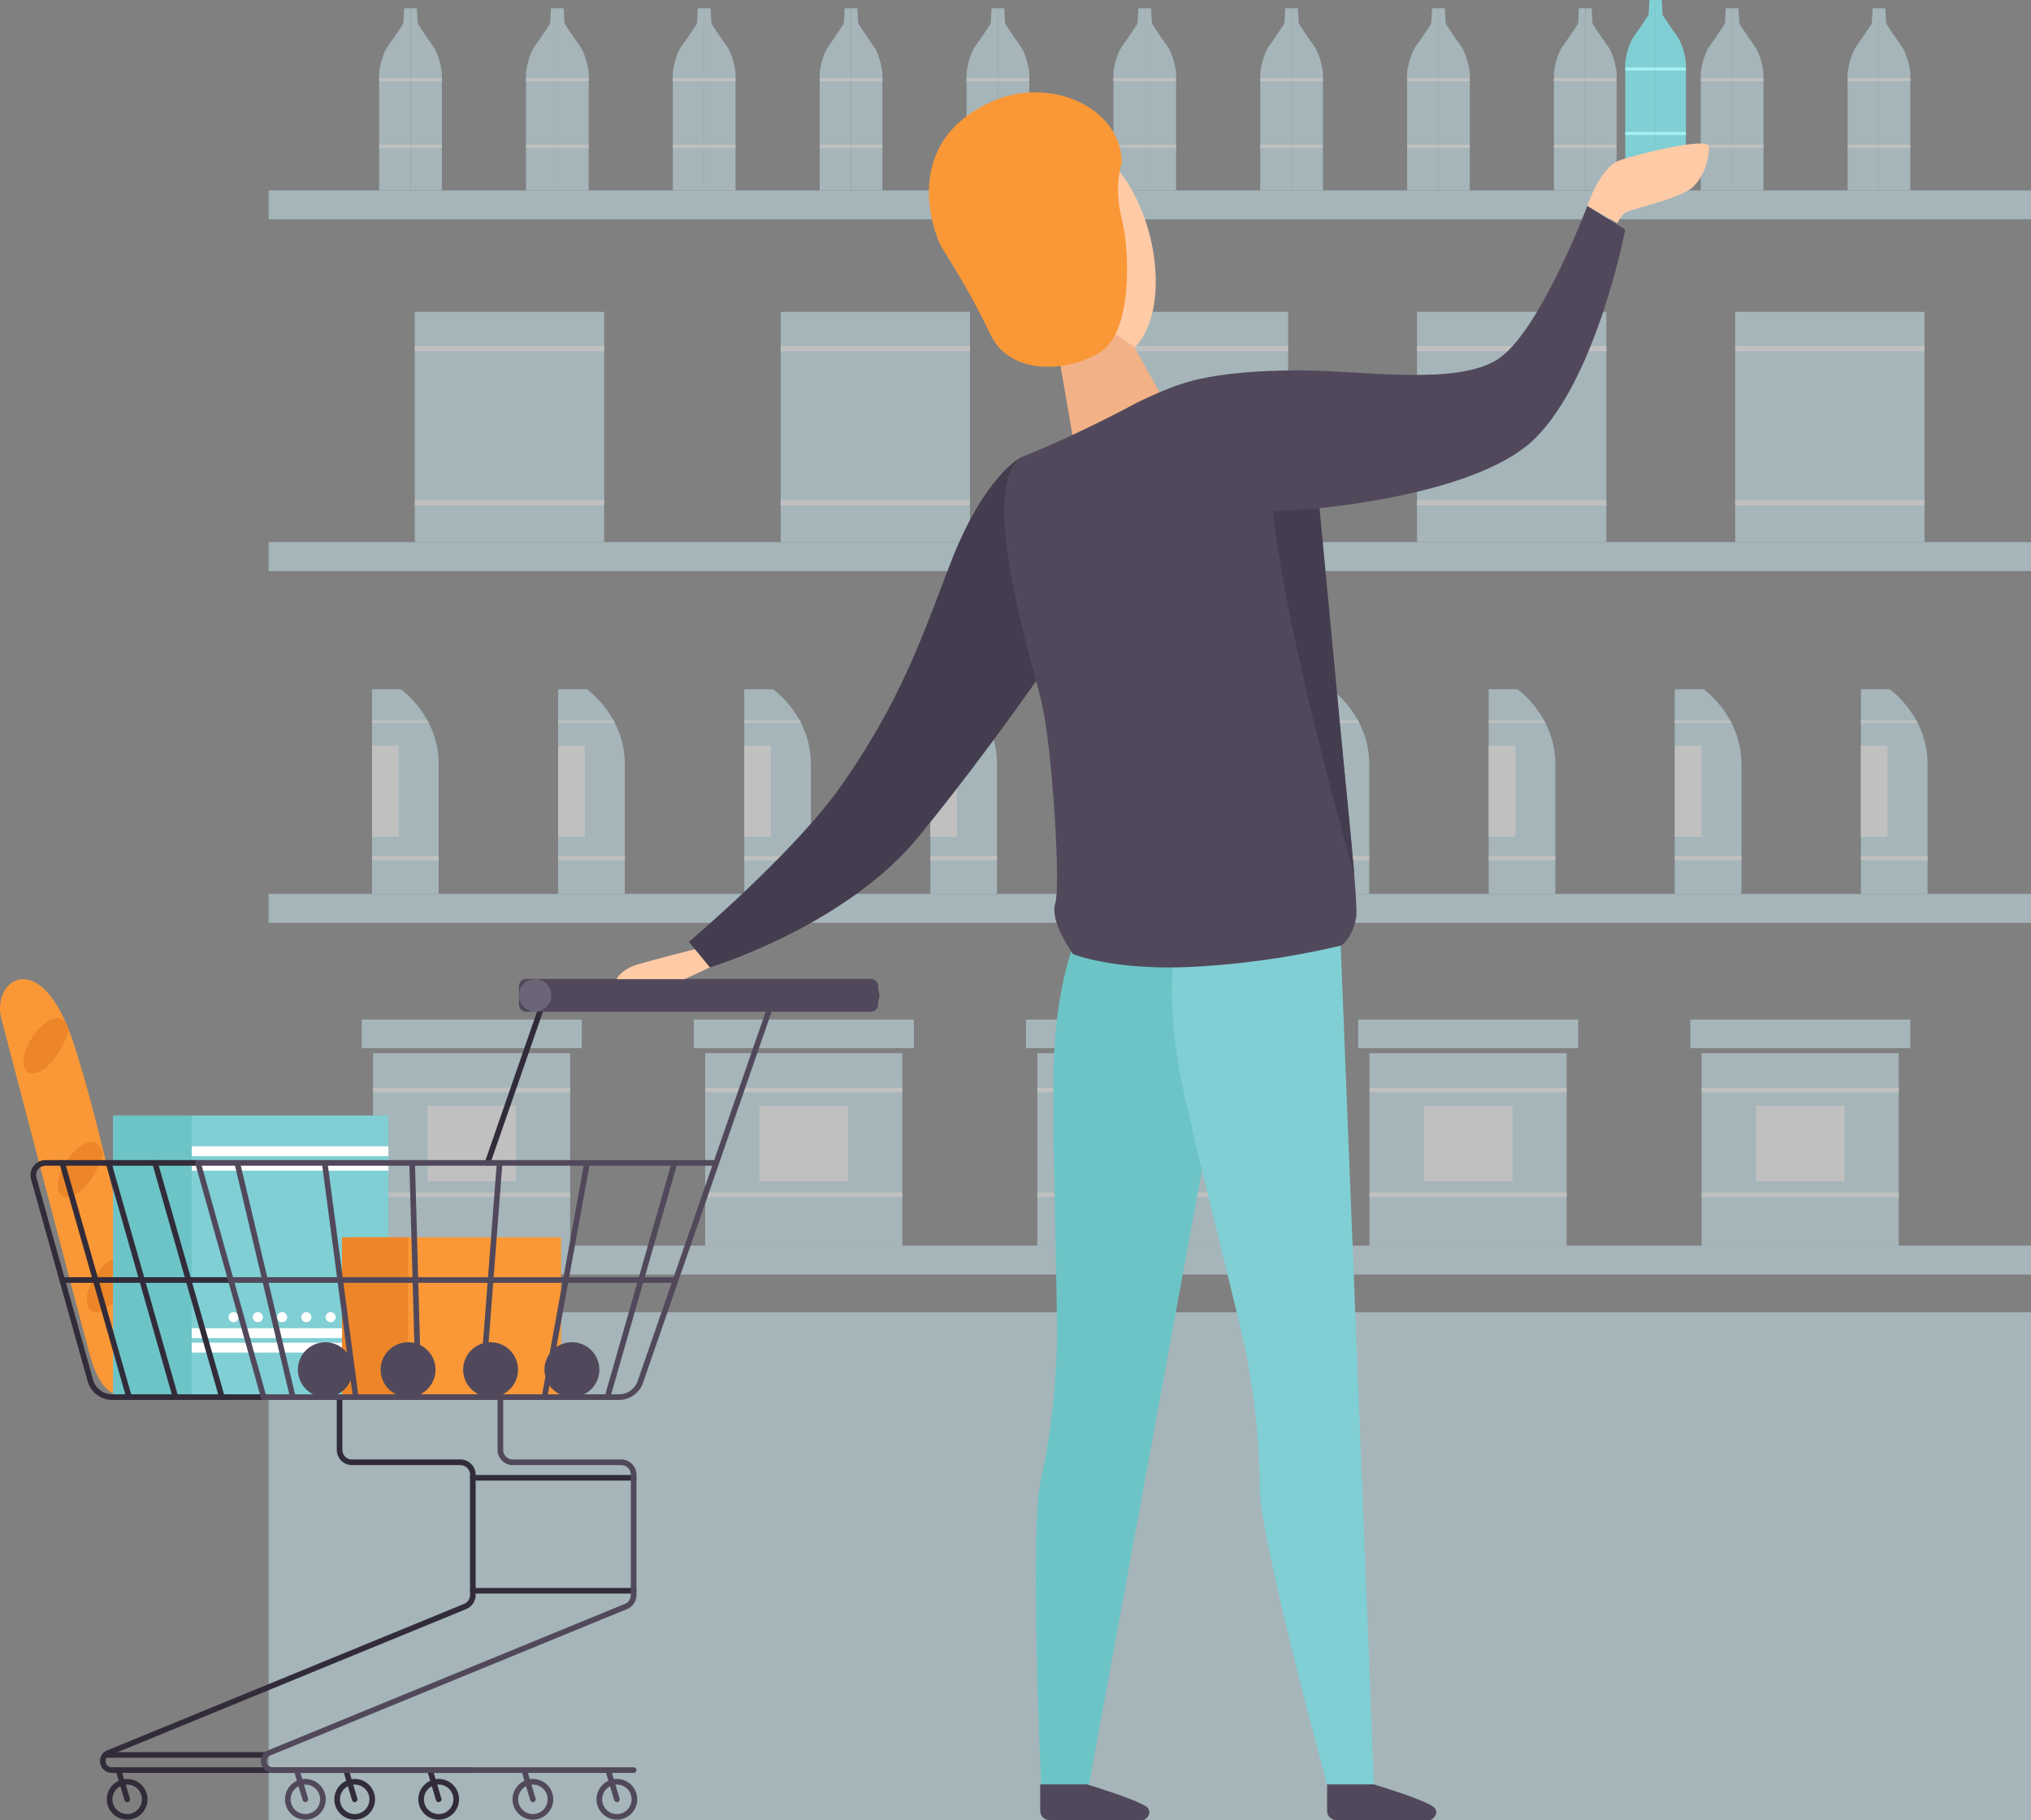
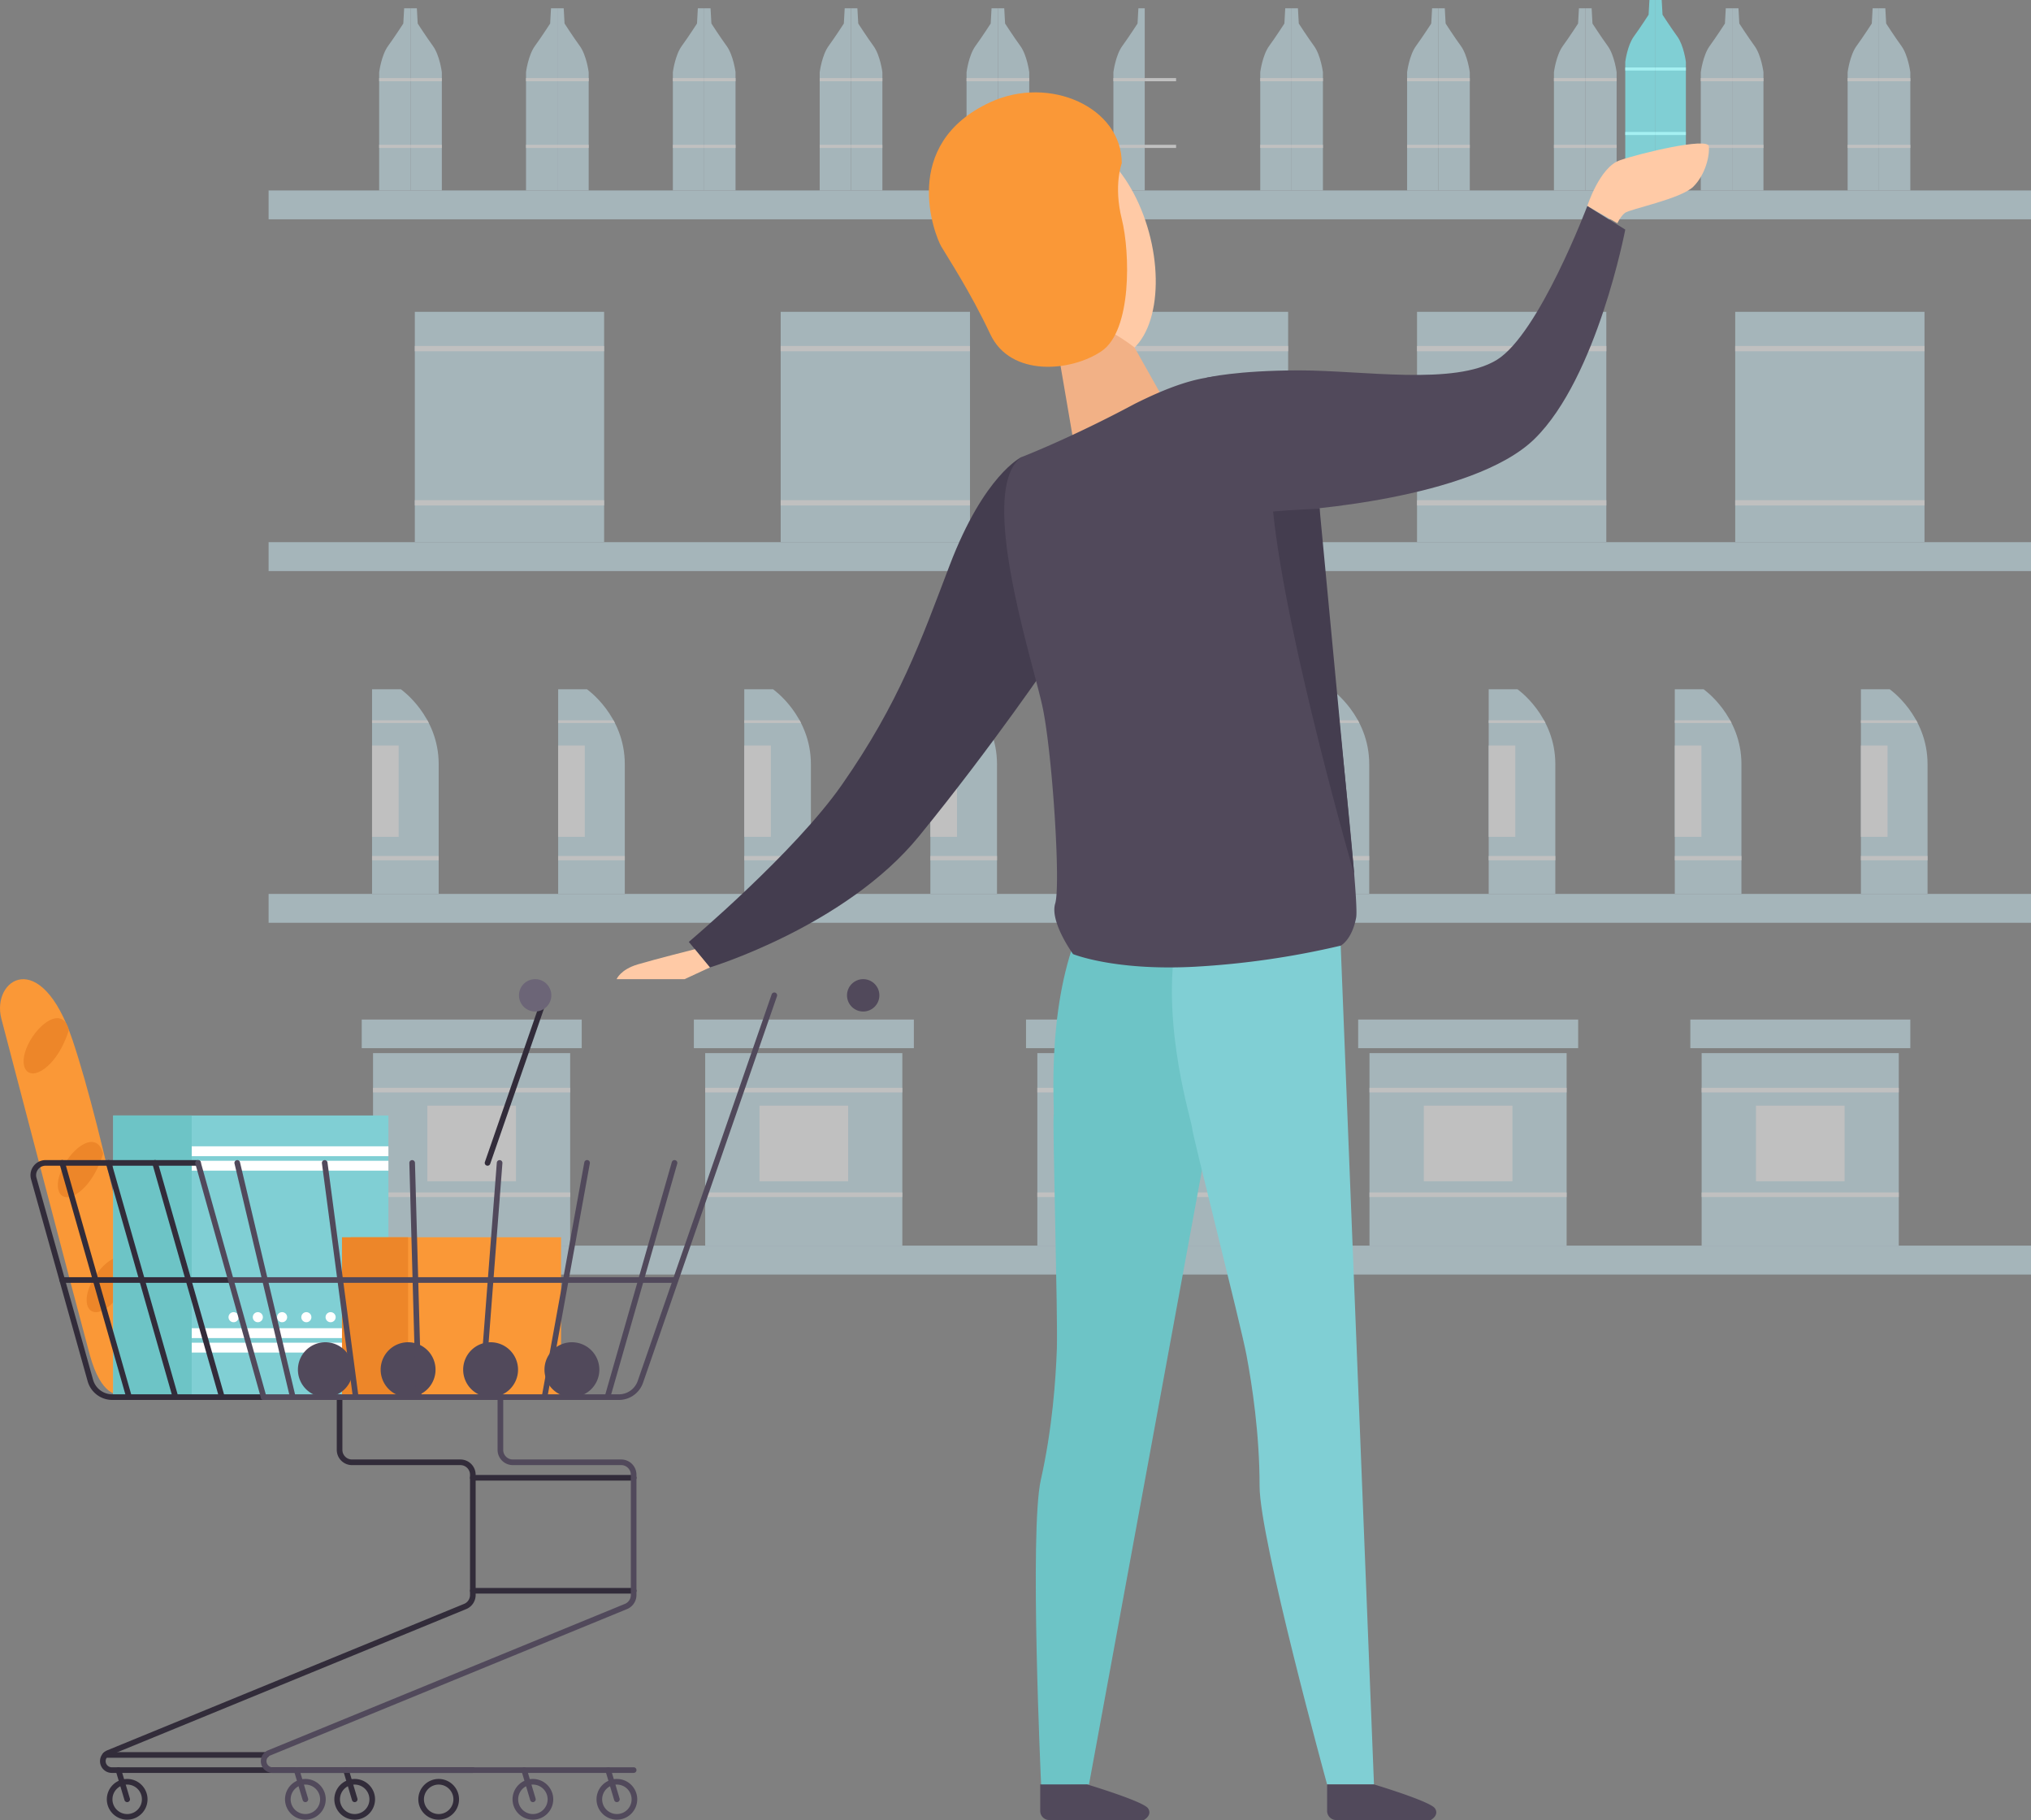
<svg xmlns="http://www.w3.org/2000/svg" width="1562.46" height="1400" viewBox="0 0 1562.46 1400">
  <rect x="0" y="0" width="1562.46" height="1400" fill="#808080" stroke="none" />
  <defs>
    <clipPath id="a">
      <rect width="1562.46" height="1400" fill="none" />
    </clipPath>
    <clipPath id="b">
      <rect width="1562.461" height="1400" fill="none" />
    </clipPath>
    <clipPath id="c">
      <rect width="1355.827" height="1393.63" transform="translate(206.633 6.37)" fill="none" />
    </clipPath>
  </defs>
  <g clip-path="url(#a)">
    <g clip-path="url(#b)">
      <g opacity="0.5">
        <g clip-path="url(#c)">
-           <rect width="1355.827" height="390.586" transform="translate(206.634 1009.414)" fill="#c9e9f4" />
          <rect width="151.658" height="148.088" transform="translate(1309.081 810.064)" fill="#c9e9f4" />
          <rect width="169.245" height="22.011" transform="translate(1300.375 784.247)" fill="#c9e9f4" />
          <rect width="68.193" height="58.199" transform="translate(1350.874 850.467)" fill="#fff" />
          <rect width="151.658" height="3.544" transform="translate(1309.081 836.757)" fill="#fff" />
          <rect width="151.658" height="3.544" transform="translate(1309.081 917.247)" fill="#fff" />
          <rect width="151.658" height="148.088" transform="translate(1053.555 810.064)" fill="#c9e9f4" />
          <rect width="169.245" height="22.011" transform="translate(1044.849 784.247)" fill="#c9e9f4" />
          <rect width="68.193" height="58.199" transform="translate(1095.348 850.467)" fill="#fff" />
          <rect width="151.658" height="3.544" transform="translate(1053.555 836.757)" fill="#fff" />
          <rect width="151.658" height="3.544" transform="translate(1053.555 917.247)" fill="#fff" />
          <rect width="151.658" height="148.088" transform="translate(798.029 810.064)" fill="#c9e9f4" />
          <rect width="169.245" height="22.011" transform="translate(789.323 784.247)" fill="#c9e9f4" />
          <rect width="68.193" height="58.199" transform="translate(839.823 850.467)" fill="#fff" />
          <rect width="151.658" height="3.544" transform="translate(798.029 836.757)" fill="#fff" />
          <rect width="151.658" height="3.544" transform="translate(798.029 917.247)" fill="#fff" />
          <rect width="151.658" height="148.088" transform="translate(542.504 810.064)" fill="#c9e9f4" />
          <rect width="169.245" height="22.011" transform="translate(533.797 784.247)" fill="#c9e9f4" />
          <rect width="68.193" height="58.199" transform="translate(584.297 850.467)" fill="#fff" />
          <rect width="151.658" height="3.544" transform="translate(542.504 836.757)" fill="#fff" />
          <rect width="151.658" height="3.544" transform="translate(542.504 917.247)" fill="#fff" />
          <rect width="151.658" height="148.088" transform="translate(286.978 810.064)" fill="#c9e9f4" />
          <rect width="169.245" height="22.011" transform="translate(278.272 784.247)" fill="#c9e9f4" />
          <rect width="68.193" height="58.199" transform="translate(328.771 850.467)" fill="#fff" />
          <rect width="151.658" height="3.544" transform="translate(286.978 836.757)" fill="#fff" />
          <rect width="151.658" height="3.544" transform="translate(286.978 917.247)" fill="#fff" />
          <path d="M1431.608,687.6V530.186h22.151s29.113,20.252,29.113,57.593V687.6Z" fill="#c9e9f4" />
          <rect width="20.486" height="70.251" transform="translate(1431.608 573.46)" fill="#fff" />
          <rect width="51.264" height="3.323" transform="translate(1431.608 658.425)" fill="#fff" />
          <path d="M1431.608,554.077h42.568l1.088,2.064h-43.656Z" fill="#fff" />
          <path d="M1288.435,687.6V530.186h22.151s29.113,20.252,29.113,57.593V687.6Z" fill="#c9e9f4" />
          <rect width="20.486" height="70.251" transform="translate(1288.435 573.46)" fill="#fff" />
          <rect width="51.264" height="3.323" transform="translate(1288.435 658.425)" fill="#fff" />
          <path d="M1288.435,554.077H1331l1.088,2.064h-43.657Z" fill="#fff" />
          <path d="M1145.261,687.6V530.186h22.151s29.113,20.252,29.113,57.593V687.6Z" fill="#c9e9f4" />
          <rect width="20.486" height="70.251" transform="translate(1145.261 573.46)" fill="#fff" />
          <rect width="51.264" height="3.323" transform="translate(1145.261 658.425)" fill="#fff" />
          <path d="M1145.261,554.077h42.568l1.088,2.064h-43.656Z" fill="#fff" />
          <path d="M1002.088,687.6V530.186h22.151s29.113,20.252,29.113,57.593V687.6Z" fill="#c9e9f4" />
          <rect width="20.486" height="70.251" transform="translate(1002.088 573.46)" fill="#fff" />
          <rect width="51.264" height="3.323" transform="translate(1002.088 658.425)" fill="#fff" />
          <path d="M1002.088,554.077h42.568l1.089,2.064h-43.657Z" fill="#fff" />
          <path d="M858.915,687.6V530.186h22.151s29.113,20.252,29.113,57.593V687.6Z" fill="#c9e9f4" />
          <rect width="20.486" height="70.251" transform="translate(858.915 573.46)" fill="#fff" />
          <rect width="51.264" height="3.323" transform="translate(858.915 658.425)" fill="#fff" />
          <path d="M858.915,554.077h42.569l1.088,2.064H858.915Z" fill="#fff" />
          <path d="M715.742,687.6V530.186h22.15s29.113,20.252,29.113,57.593V687.6Z" fill="#c9e9f4" />
          <rect width="20.486" height="70.251" transform="translate(715.742 573.46)" fill="#fff" />
          <rect width="51.264" height="3.323" transform="translate(715.742 658.425)" fill="#fff" />
          <path d="M715.742,554.077H758.31l1.088,2.064H715.742Z" fill="#fff" />
          <path d="M572.568,687.6V530.186h22.151s29.113,20.252,29.113,57.593V687.6Z" fill="#c9e9f4" />
          <rect width="20.486" height="70.251" transform="translate(572.568 573.46)" fill="#fff" />
          <rect width="51.264" height="3.323" transform="translate(572.568 658.425)" fill="#fff" />
          <path d="M572.568,554.077h42.569l1.088,2.064H572.568Z" fill="#fff" />
          <path d="M429.395,687.6V530.186h22.151s29.113,20.252,29.113,57.593V687.6Z" fill="#c9e9f4" />
          <rect width="20.486" height="70.251" transform="translate(429.395 573.46)" fill="#fff" />
          <rect width="51.264" height="3.323" transform="translate(429.395 658.425)" fill="#fff" />
          <path d="M429.395,554.077h42.569l1.088,2.064H429.395Z" fill="#fff" />
          <path d="M286.222,687.6V530.186h22.151s29.113,20.252,29.113,57.593V687.6Z" fill="#c9e9f4" />
          <rect width="20.486" height="70.251" transform="translate(286.222 573.46)" fill="#fff" />
          <rect width="51.264" height="3.323" transform="translate(286.222 658.425)" fill="#fff" />
          <path d="M286.222,554.077H328.79l1.088,2.064H286.222Z" fill="#fff" />
          <rect width="145.625" height="177.193" transform="translate(600.585 239.846)" fill="#c9e9f4" />
          <rect width="145.625" height="4.068" transform="translate(600.585 266.134)" fill="#fff" />
          <rect width="145.625" height="4.068" transform="translate(600.585 384.739)" fill="#fff" />
          <rect width="145.625" height="177.193" transform="translate(319.124 239.846)" fill="#c9e9f4" />
          <rect width="145.625" height="4.068" transform="translate(319.124 266.134)" fill="#fff" />
          <rect width="145.625" height="4.068" transform="translate(319.124 384.739)" fill="#fff" />
          <rect width="1355.827" height="22.223" transform="translate(206.634 146.482)" fill="#c9e9f4" />
          <rect width="1355.827" height="22.223" transform="translate(206.634 417.039)" fill="#c9e9f4" />
          <rect width="1355.827" height="22.223" transform="translate(206.634 687.596)" fill="#c9e9f4" />
          <rect width="1355.827" height="22.223" transform="translate(206.634 958.152)" fill="#c9e9f4" />
          <path d="M315.8,6.373v140.11H291.693V55.574s1.629-13.033,6.843-20.2S310.266,18.1,310.266,18.1l.651-11.73Z" fill="#c9e9f4" />
          <rect width="24.112" height="2.444" transform="translate(291.693 60.054)" fill="#fff" />
          <rect width="24.112" height="2.444" transform="translate(291.693 111.373)" fill="#fff" />
          <path d="M315.8,6.373v140.11h24.112V55.574s-1.629-13.033-6.843-20.2S321.344,18.1,321.344,18.1l-.651-11.73Z" fill="#c9e9f4" />
          <rect width="24.112" height="2.444" transform="translate(315.805 60.054)" fill="#fff" />
          <rect width="24.112" height="2.444" transform="translate(315.805 111.373)" fill="#fff" />
          <path d="M428.775,6.373v140.11H404.663V55.574s1.629-13.033,6.843-20.2S423.236,18.1,423.236,18.1l.651-11.73Z" fill="#c9e9f4" />
          <rect width="24.112" height="2.444" transform="translate(404.663 60.054)" fill="#fff" />
          <rect width="24.112" height="2.444" transform="translate(404.663 111.373)" fill="#fff" />
          <path d="M428.775,6.373v140.11h24.112V55.574s-1.629-13.033-6.843-20.2S434.314,18.1,434.314,18.1l-.652-11.73Z" fill="#c9e9f4" />
          <rect width="24.112" height="2.444" transform="translate(428.775 60.054)" fill="#fff" />
          <rect width="24.112" height="2.444" transform="translate(428.775 111.373)" fill="#fff" />
          <path d="M541.745,6.373v140.11H517.633V55.574s1.629-13.033,6.843-20.2S536.206,18.1,536.206,18.1l.651-11.73Z" fill="#c9e9f4" />
          <rect width="24.112" height="2.444" transform="translate(517.633 60.054)" fill="#fff" />
          <rect width="24.112" height="2.444" transform="translate(517.633 111.373)" fill="#fff" />
          <path d="M541.745,6.373v140.11h24.112V55.574s-1.629-13.033-6.843-20.2S547.284,18.1,547.284,18.1l-.652-11.73Z" fill="#c9e9f4" />
          <rect width="24.112" height="2.444" transform="translate(541.745 60.054)" fill="#fff" />
          <rect width="24.112" height="2.444" transform="translate(541.745 111.373)" fill="#fff" />
          <path d="M654.716,6.373v140.11H630.6V55.574s1.628-13.033,6.842-20.2S649.177,18.1,649.177,18.1l.651-11.73Z" fill="#c9e9f4" />
          <rect width="24.112" height="2.444" transform="translate(630.604 60.054)" fill="#fff" />
          <rect width="24.112" height="2.444" transform="translate(630.604 111.373)" fill="#fff" />
          <path d="M654.716,6.373v140.11h24.112V55.574s-1.63-13.033-6.844-20.2S660.254,18.1,660.254,18.1L659.6,6.373Z" fill="#c9e9f4" />
          <rect width="24.112" height="2.444" transform="translate(654.716 60.054)" fill="#fff" />
          <rect width="24.112" height="2.444" transform="translate(654.716 111.373)" fill="#fff" />
          <path d="M767.686,6.373v140.11H743.574V55.574s1.629-13.033,6.843-20.2S762.147,18.1,762.147,18.1l.651-11.73Z" fill="#c9e9f4" />
          <rect width="24.112" height="2.444" transform="translate(743.574 60.054)" fill="#fff" />
          <rect width="24.112" height="2.444" transform="translate(743.574 111.373)" fill="#fff" />
          <path d="M767.686,6.373v140.11H791.8V55.574s-1.629-13.033-6.843-20.2S773.225,18.1,773.225,18.1l-.651-11.73Z" fill="#c9e9f4" />
          <rect width="24.112" height="2.444" transform="translate(767.686 60.054)" fill="#fff" />
          <rect width="24.112" height="2.444" transform="translate(767.686 111.373)" fill="#fff" />
          <path d="M880.656,6.373v140.11H856.544V55.574s1.629-13.033,6.843-20.2S875.117,18.1,875.117,18.1l.651-11.73Z" fill="#c9e9f4" />
          <rect width="24.112" height="2.444" transform="translate(856.544 60.054)" fill="#fff" />
          <rect width="24.112" height="2.444" transform="translate(856.544 111.373)" fill="#fff" />
-           <path d="M880.656,6.373v140.11h24.112V55.574s-1.629-13.033-6.843-20.2S886.2,18.1,886.2,18.1l-.651-11.73Z" fill="#c9e9f4" />
          <rect width="24.112" height="2.444" transform="translate(880.656 60.054)" fill="#fff" />
          <rect width="24.112" height="2.444" transform="translate(880.656 111.373)" fill="#fff" />
          <path d="M993.627,6.373v140.11H969.515V55.574s1.628-13.033,6.842-20.2S988.088,18.1,988.088,18.1l.651-11.73Z" fill="#c9e9f4" />
          <rect width="24.112" height="2.444" transform="translate(969.514 60.054)" fill="#fff" />
          <rect width="24.112" height="2.444" transform="translate(969.514 111.373)" fill="#fff" />
          <path d="M993.627,6.373v140.11h24.112V55.574s-1.63-13.033-6.843-20.2S999.165,18.1,999.165,18.1l-.652-11.73Z" fill="#c9e9f4" />
          <rect width="24.112" height="2.444" transform="translate(993.626 60.054)" fill="#fff" />
          <rect width="24.112" height="2.444" transform="translate(993.626 111.373)" fill="#fff" />
          <path d="M1106.6,6.373v140.11h-24.112V55.574s1.629-13.033,6.843-20.2,11.73-17.269,11.73-17.269l.651-11.73Z" fill="#c9e9f4" />
          <rect width="24.112" height="2.444" transform="translate(1082.485 60.054)" fill="#fff" />
          <rect width="24.112" height="2.444" transform="translate(1082.485 111.373)" fill="#fff" />
          <path d="M1106.6,6.373v140.11h24.112V55.574s-1.629-13.033-6.843-20.2-11.73-17.269-11.73-17.269l-.652-11.73Z" fill="#c9e9f4" />
          <rect width="24.112" height="2.444" transform="translate(1106.597 60.054)" fill="#fff" />
          <rect width="24.112" height="2.444" transform="translate(1106.597 111.373)" fill="#fff" />
          <path d="M1219.567,6.373v140.11h-24.112V55.574s1.629-13.033,6.843-20.2,11.73-17.269,11.73-17.269l.651-11.73Z" fill="#c9e9f4" />
          <rect width="24.112" height="2.444" transform="translate(1195.455 60.054)" fill="#fff" />
          <rect width="24.112" height="2.444" transform="translate(1195.455 111.373)" fill="#fff" />
          <path d="M1219.567,6.373v140.11h24.112V55.574s-1.629-13.033-6.843-20.2-11.73-17.269-11.73-17.269l-.651-11.73Z" fill="#c9e9f4" />
          <rect width="24.112" height="2.444" transform="translate(1219.567 60.054)" fill="#fff" />
          <rect width="24.112" height="2.444" transform="translate(1219.567 111.373)" fill="#fff" />
          <path d="M1332.537,6.373v140.11h-24.112V55.574s1.629-13.033,6.843-20.2S1327,18.1,1327,18.1l.652-11.73Z" fill="#c9e9f4" />
          <rect width="24.112" height="2.444" transform="translate(1308.425 60.054)" fill="#fff" />
          <rect width="24.112" height="2.444" transform="translate(1308.425 111.373)" fill="#fff" />
          <path d="M1332.537,6.373v140.11h24.112V55.574s-1.629-13.033-6.843-20.2-11.73-17.269-11.73-17.269l-.651-11.73Z" fill="#c9e9f4" />
          <rect width="24.112" height="2.444" transform="translate(1332.537 60.054)" fill="#fff" />
          <rect width="24.112" height="2.444" transform="translate(1332.537 111.373)" fill="#fff" />
          <path d="M1445.508,6.373v140.11H1421.4V55.574s1.629-13.033,6.843-20.2,11.73-17.269,11.73-17.269l.651-11.73Z" fill="#c9e9f4" />
          <rect width="24.112" height="2.444" transform="translate(1421.396 60.054)" fill="#fff" />
          <rect width="24.112" height="2.444" transform="translate(1421.396 111.373)" fill="#fff" />
          <path d="M1445.508,6.373v140.11h24.112V55.574s-1.63-13.033-6.844-20.2S1451.047,18.1,1451.047,18.1l-.651-11.73Z" fill="#c9e9f4" />
          <rect width="24.112" height="2.444" transform="translate(1445.508 60.054)" fill="#fff" />
          <rect width="24.112" height="2.444" transform="translate(1445.508 111.373)" fill="#fff" />
          <rect width="145.625" height="177.193" transform="translate(1334.904 239.846)" fill="#c9e9f4" />
          <rect width="145.625" height="4.068" transform="translate(1334.904 266.134)" fill="#fff" />
          <rect width="145.625" height="4.068" transform="translate(1334.904 384.739)" fill="#fff" />
          <rect width="145.624" height="177.193" transform="translate(1090.132 239.846)" fill="#c9e9f4" />
          <rect width="145.624" height="4.068" transform="translate(1090.132 266.134)" fill="#fff" />
          <rect width="145.624" height="4.068" transform="translate(1090.132 384.739)" fill="#fff" />
          <rect width="145.624" height="177.193" transform="translate(845.359 239.846)" fill="#c9e9f4" />
          <rect width="145.624" height="4.068" transform="translate(845.359 266.134)" fill="#fff" />
          <rect width="145.624" height="4.068" transform="translate(845.359 384.739)" fill="#fff" />
        </g>
      </g>
      <path d="M91.224,1072.527s-13.253,2.267-22.179-30.461S9,813.962,1.064,783.669s30.294-56.26,54.818,16.589,53.4,221.419,53.4,221.419Z" fill="#fa9837" />
      <path d="M79.3,887.462S74,907.1,60.75,917.111s-21.1-1.081-12.983-18.122S74.592,868.9,79.3,887.462" fill="#ed8629" />
      <path d="M101.454,975.881s-5.3,19.642-18.552,29.649-21.1-1.082-12.983-18.122,26.825-30.087,31.535-11.527" fill="#ed8629" />
      <rect width="211.689" height="216.654" transform="translate(87.117 858.036)" fill="#80cfd4" />
      <rect width="160.137" height="7.573" transform="translate(138.669 881.749)" fill="#fff" />
      <rect width="160.137" height="7.574" transform="translate(138.669 892.893)" fill="#fff" />
      <rect width="160.137" height="7.573" transform="translate(138.669 1021.677)" fill="#fff" />
      <rect width="160.137" height="7.573" transform="translate(138.669 1032.822)" fill="#fff" />
      <path d="M183.569,1013.2a3.877,3.877,0,1,0-3.877,3.877,3.877,3.877,0,0,0,3.877-3.877" fill="#fff" />
      <path d="M202.232,1013.2a3.877,3.877,0,1,0-3.877,3.877,3.877,3.877,0,0,0,3.877-3.877" fill="#fff" />
      <path d="M220.9,1013.2a3.877,3.877,0,1,0-3.877,3.877,3.877,3.877,0,0,0,3.877-3.877" fill="#fff" />
      <path d="M239.558,1013.2a3.877,3.877,0,1,0-3.877,3.877,3.877,3.877,0,0,0,3.877-3.877" fill="#fff" />
      <path d="M258.221,1013.2a3.877,3.877,0,1,0-3.877,3.877,3.877,3.877,0,0,0,3.877-3.877" fill="#fff" />
      <path d="M276.884,1013.2a3.877,3.877,0,1,0-3.877,3.877,3.877,3.877,0,0,0,3.877-3.877" fill="#fff" />
      <rect width="161.692" height="122.978" transform="translate(269.942 951.712)" fill="#fa9837" />
      <rect width="60.388" height="216.654" transform="translate(87.117 858.036)" fill="#6dc4c6" />
      <path d="M461.082,1053.585a21.105,21.105,0,1,0-21.106,21.1,21.106,21.106,0,0,0,21.106-21.1" fill="#51495b" />
      <rect width="50.864" height="122.978" transform="translate(263.09 951.712)" fill="#ed8629" />
      <path d="M271.4,1053.585a21.105,21.105,0,1,0-21.106,21.1,21.106,21.106,0,0,0,21.106-21.1" fill="#51495b" />
      <path d="M335.059,1053.585a21.105,21.105,0,1,0-21.106,21.1,21.106,21.106,0,0,0,21.106-21.1" fill="#51495b" />
      <path d="M398.531,1053.585a21.105,21.105,0,1,0-21.105,21.1,21.106,21.106,0,0,0,21.105-21.1" fill="#51495b" />
      <path d="M1273.639,0V135.441H1250.33V47.562s1.576-12.6,6.614-19.529,11.339-16.694,11.339-16.694L1268.913,0Z" fill="#80cfd4" />
      <rect width="23.308" height="2.362" transform="translate(1250.331 51.893)" fill="#a5f0f2" />
      <rect width="23.308" height="2.362" transform="translate(1250.331 101.502)" fill="#a5f0f2" />
      <path d="M1273.639,0V135.441h23.309V47.562s-1.576-12.6-6.615-19.529-11.339-16.694-11.339-16.694L1278.364,0Z" fill="#80cfd4" />
      <rect width="23.309" height="2.362" transform="translate(1273.639 51.893)" fill="#a5f0f2" />
      <rect width="23.309" height="2.362" transform="translate(1273.639 101.502)" fill="#a5f0f2" />
      <path d="M952.939,746.4l-115.155,626.2-36.809.922s-9.141-195.767-.266-235.172,11.487-77.262,12.336-100.729-3.41-175.254-2.459-179.476-5.877-78.955,18.158-139.713,124.2,27.972,124.2,27.972" fill="#6dc4c6" />
      <path d="M1031.41,727.409l25.6,645.182h-36.063s-51.934-188.974-51.934-229.366-5.769-77.9-10.1-100.978S917.088,872.025,917.088,867.7,894.007,791.963,904.1,727.409s127.306,0,127.306,0" fill="#80cfd4" />
      <path d="M785.815,351.623s-28.6,13.389-55.292,83.353c-22.1,57.946-38.424,105.012-82.945,168.816-36.245,51.941-117.669,120.732-117.669,120.732l16.229,19.634S650.31,712.566,706.746,643.522,810.7,504.285,810.7,504.285Z" fill="#443d4f" />
      <path d="M872.838,267.337,893.4,303.928l-41.949,33.63H825.5l-14.8-86.449Z" fill="#f2b186" />
      <path d="M877.884,160.963c19.152,46.556,13.807,101.365-15.619,113.469s-71.789-23.077-90.941-69.634-7.839-86.856,21.587-98.961,65.821,8.57,84.973,55.126" fill="#ffcaa6" />
      <path d="M337.477,1399.712a15.659,15.659,0,1,1,15.659-15.658,15.676,15.676,0,0,1-15.659,15.658m0-26.989a11.331,11.331,0,1,0,11.332,11.331,11.344,11.344,0,0,0-11.332-11.331" fill="#322c3a" />
-       <path d="M337.476,1386.217a2.165,2.165,0,0,1-2.073-1.545L328.7,1362.2a2.164,2.164,0,0,1,4.148-1.238l6.706,22.475a2.165,2.165,0,0,1-1.455,2.692,2.189,2.189,0,0,1-.62.091" fill="#322c3a" />
      <path d="M272.87,1399.712a15.659,15.659,0,1,1,15.659-15.658,15.676,15.676,0,0,1-15.659,15.658m0-26.989a11.331,11.331,0,1,0,11.331,11.331,11.344,11.344,0,0,0-11.331-11.331" fill="#322c3a" />
      <path d="M272.869,1386.217a2.165,2.165,0,0,1-2.073-1.545l-6.7-22.475a2.164,2.164,0,0,1,4.148-1.238l6.7,22.475a2.167,2.167,0,0,1-2.075,2.783" fill="#322c3a" />
      <path d="M97.84,1399.712a15.659,15.659,0,1,1,15.658-15.658,15.676,15.676,0,0,1-15.658,15.658m0-26.989a11.331,11.331,0,1,0,11.33,11.331,11.343,11.343,0,0,0-11.33-11.331" fill="#322c3a" />
      <path d="M97.839,1386.217a2.165,2.165,0,0,1-2.073-1.545L89.06,1362.2a2.164,2.164,0,0,1,4.148-1.238l6.706,22.475a2.165,2.165,0,0,1-1.455,2.692,2.189,2.189,0,0,1-.62.091" fill="#322c3a" />
      <path d="M487.474,1225.8H363.756a2.164,2.164,0,1,1,0-4.328H487.474a2.164,2.164,0,1,1,0,4.328" fill="#322c3a" />
      <path d="M487.474,1138.885H363.756a2.164,2.164,0,1,1,0-4.328H487.474a2.164,2.164,0,1,1,0,4.328" fill="#322c3a" />
      <path d="M204.79,1352.077H81.066a2.164,2.164,0,1,1,0-4.328H204.79a2.164,2.164,0,1,1,0,4.328" fill="#322c3a" />
      <path d="M363.756,1363.742H86a9.046,9.046,0,0,1-3.8-17.256l275.191-112.912a7.391,7.391,0,0,0,4.2-6.671v-92.527a7.4,7.4,0,0,0-7.393-7.392H270.8a11.734,11.734,0,0,1-11.721-11.721v-40.572a2.164,2.164,0,1,1,4.328,0v40.572a7.4,7.4,0,0,0,7.393,7.393h83.4a11.734,11.734,0,0,1,11.721,11.72V1226.9a11.754,11.754,0,0,1-6.8,10.635L83.93,1350.451a4.722,4.722,0,0,0,2.07,8.964H363.756a2.163,2.163,0,1,1,0,4.327" fill="#322c3a" />
      <path d="M375.076,896.681a2.2,2.2,0,0,1-.709-.118,2.166,2.166,0,0,1-1.335-2.754L417.7,764.915a2.164,2.164,0,1,1,4.089,1.416L377.12,895.225a2.162,2.162,0,0,1-2.044,1.456" fill="#322c3a" />
      <path d="M202.835,1076.854H86.342a19.7,19.7,0,0,1-18.9-14.331L23.887,907.088a11.6,11.6,0,0,1,11.174-14.735H152.345a2.164,2.164,0,1,1,0,4.328H35.061a7.277,7.277,0,0,0-7.007,9.241L71.61,1061.356a15.352,15.352,0,0,0,14.732,11.17H202.835a2.164,2.164,0,0,1,0,4.328" fill="#322c3a" />
      <path d="M177.589,986.768H47.854a2.164,2.164,0,0,1,0-4.328H177.589a2.164,2.164,0,0,1,0,4.328" fill="#322c3a" />
-       <path d="M404.894,778.245H669.961a5.639,5.639,0,0,0,5.639-5.639V758.639A5.639,5.639,0,0,0,669.961,753H404.894a5.639,5.639,0,0,0-5.639,5.639v13.967a5.639,5.639,0,0,0,5.639,5.639" fill="#51495b" />
      <path d="M476.136,1076.854h-273.3a2.164,2.164,0,1,1,0-4.328h273.3a15.309,15.309,0,0,0,14.456-10.288L593.631,764.915a2.164,2.164,0,1,1,4.089,1.416L494.681,1063.653a19.639,19.639,0,0,1-18.545,13.2" fill="#51495b" />
-       <path d="M551.006,896.681H152.345a2.164,2.164,0,1,1,0-4.328H551.006a2.164,2.164,0,0,1,0,4.328" fill="#51495b" />
      <path d="M202.834,1076.854a2.163,2.163,0,0,1-2.083-1.581L150.262,895.1a2.164,2.164,0,0,1,4.167-1.166l50.49,180.173a2.163,2.163,0,0,1-2.085,2.747" fill="#51495b" />
      <path d="M487.474,1363.742H209.717a9.046,9.046,0,0,1-3.8-17.256l275.19-112.912a7.39,7.39,0,0,0,4.2-6.671v-92.527a7.4,7.4,0,0,0-7.393-7.392h-83.4a11.734,11.734,0,0,1-11.721-11.721v-40.572a2.164,2.164,0,1,1,4.328,0v40.572a7.4,7.4,0,0,0,7.393,7.393h83.4a11.734,11.734,0,0,1,11.721,11.72V1226.9a11.755,11.755,0,0,1-6.8,10.635l-275.19,112.913a4.721,4.721,0,0,0,2.068,8.964H487.474a2.163,2.163,0,1,1,0,4.327" fill="#51495b" />
      <path d="M518.917,986.768H177.589a2.164,2.164,0,0,1,0-4.328H518.917a2.164,2.164,0,0,1,0,4.328" fill="#51495b" />
      <path d="M474.57,1399.712a15.659,15.659,0,1,1,15.658-15.658,15.676,15.676,0,0,1-15.658,15.658m0-26.989a11.331,11.331,0,1,0,11.331,11.331,11.343,11.343,0,0,0-11.331-11.331" fill="#51495b" />
      <path d="M474.569,1386.217a2.165,2.165,0,0,1-2.073-1.545L465.79,1362.2a2.164,2.164,0,0,1,4.148-1.238l6.706,22.475a2.165,2.165,0,0,1-1.455,2.692,2.189,2.189,0,0,1-.62.091" fill="#51495b" />
      <path d="M409.963,1399.712a15.659,15.659,0,1,1,15.658-15.658,15.676,15.676,0,0,1-15.658,15.658m0-26.989a11.331,11.331,0,1,0,11.331,11.331,11.343,11.343,0,0,0-11.331-11.331" fill="#51495b" />
      <path d="M409.961,1386.217a2.165,2.165,0,0,1-2.073-1.545l-6.706-22.475a2.164,2.164,0,0,1,4.148-1.238l6.706,22.475a2.165,2.165,0,0,1-1.455,2.692,2.189,2.189,0,0,1-.62.091" fill="#51495b" />
      <path d="M234.932,1399.712a15.659,15.659,0,1,1,15.658-15.658,15.676,15.676,0,0,1-15.658,15.658m0-26.989a11.331,11.331,0,1,0,11.331,11.331,11.343,11.343,0,0,0-11.331-11.331" fill="#51495b" />
      <path d="M234.931,1386.217a2.165,2.165,0,0,1-2.073-1.545l-6.706-22.475a2.164,2.164,0,0,1,4.148-1.238l6.706,22.475a2.165,2.165,0,0,1-1.455,2.692,2.189,2.189,0,0,1-.62.091" fill="#51495b" />
      <path d="M651.617,765.623a12.442,12.442,0,1,1,12.442,12.442,12.441,12.441,0,0,1-12.442-12.442" fill="#51495b" />
      <path d="M399.255,765.623A12.442,12.442,0,1,1,411.7,778.065a12.441,12.441,0,0,1-12.442-12.442" fill="#6c6577" />
      <path d="M467.323,1076.854a2.137,2.137,0,0,1-.6-.085,2.162,2.162,0,0,1-1.484-2.675l51.594-180.173A2.164,2.164,0,0,1,521,895.113l-51.6,180.173a2.165,2.165,0,0,1-2.079,1.568" fill="#51495b" />
      <path d="M418.911,1076.854a2.241,2.241,0,0,1-.389-.034,2.166,2.166,0,0,1-1.742-2.517l32.728-180.172a2.164,2.164,0,1,1,4.258.773l-32.728,180.173a2.164,2.164,0,0,1-2.127,1.777" fill="#51495b" />
      <path d="M370.5,1076.854q-.084,0-.168-.006a2.165,2.165,0,0,1-1.992-2.325L382.2,894.35a2.164,2.164,0,0,1,4.315.334l-13.864,180.173a2.163,2.163,0,0,1-2.155,2" fill="#51495b" />
      <path d="M322.079,1076.854a2.165,2.165,0,0,1-2.162-2.1l-5-180.173a2.164,2.164,0,0,1,2.1-2.223,2.195,2.195,0,0,1,2.223,2.1l5,180.173a2.165,2.165,0,0,1-2.1,2.223Z" fill="#51495b" />
      <path d="M273.663,1076.854a2.163,2.163,0,0,1-2.142-1.881L247.653,894.8a2.163,2.163,0,1,1,4.289-.566l23.869,180.173a2.163,2.163,0,0,1-1.861,2.428,2.129,2.129,0,0,1-.287.019" fill="#51495b" />
      <path d="M225.251,1076.854a2.167,2.167,0,0,1-2.1-1.665L180.412,895.016a2.164,2.164,0,0,1,4.211-1l42.736,180.173a2.166,2.166,0,0,1-2.108,2.663" fill="#51495b" />
      <path d="M170.712,1076.854a2.164,2.164,0,0,1-2.079-1.57L117.2,895.111a2.164,2.164,0,1,1,4.161-1.188L172.793,1074.1a2.165,2.165,0,0,1-1.486,2.676,2.226,2.226,0,0,1-.6.082" fill="#322c3a" />
      <path d="M135,1076.854a2.164,2.164,0,0,1-2.079-1.57L81.486,895.111a2.164,2.164,0,1,1,4.161-1.188L137.081,1074.1a2.165,2.165,0,0,1-1.486,2.676,2.226,2.226,0,0,1-.6.082" fill="#322c3a" />
      <path d="M99.289,1076.854a2.164,2.164,0,0,1-2.079-1.57L45.774,895.111a2.164,2.164,0,1,1,4.161-1.188L101.37,1074.1a2.164,2.164,0,0,1-1.486,2.676,2.226,2.226,0,0,1-.6.082" fill="#322c3a" />
      <path d="M801.453,251.205a39.454,39.454,0,0,1,35.752-3.807,137.373,137.373,0,0,1,35.632,19.939l-10.748,18.469-22.72,3.787Z" fill="#f2b186" />
      <path d="M1221.127,158.447s9.454-29.678,24.876-35.087,67.894-18.032,68.615-10.82-2.524,21.639-11.9,31.015-49.046,17.311-52.653,20.2-5.77,7.934-5.77,7.934Z" fill="#ffcaa6" />
      <path d="M862.991,125.555s-6.491,16.9,0,42.864,7.82,85.832-15.564,101.7-69.963,20.12-85.559-12.983-32.674-58.841-37.723-67.5-32.6-78.562,37.723-111.02c45.617-21.054,101.123,4.072,101.123,46.936" fill="#fa9837" />
      <path d="M1020.951,1372.591v20.376a7.032,7.032,0,0,0,7.032,7.033h72.669s6.852-3.607,3.246-9.016-46.883-18.393-46.883-18.393Z" fill="#51495b" />
      <path d="M800.24,1372.591v20.376a7.033,7.033,0,0,0,7.033,7.033h72.668s6.852-3.607,3.246-9.016-46.883-18.393-46.883-18.393Z" fill="#51495b" />
      <path d="M546.138,744.158l-19.474,9.022H474.371s2.885-7.379,16.229-11.346,43.961-11.683,43.961-11.683Z" fill="#ffcaa6" />
      <path d="M1015.3,397.865c-.13-2.849-.177-5.094-.117-6.572a19.048,19.048,0,0,1,.548-3.552c.039-17.006-2.918-51.828-25.415-76.352-30.8-33.576-69.41-24.723-117.362-.746-49.186,26.354-87.138,40.98-87.138,40.98-34.621,25.245,8.655,156.517,16.229,192.22s14.065,137.043,9.737,151.108S825.5,733.9,825.5,733.9s31.718,12.983,93.387,9.737a645.093,645.093,0,0,0,112.519-16.228s8.655-4.328,11.9-21.639c3.068-16.362-25.756-258.543-28.011-307.882,0,0,0-.021,0-.023" fill="#51495b" />
      <path d="M928.27,290.519s22.595-5.6,71.277-5.618,119.476,11.854,151.933-8.063,69.647-118.392,69.647-118.392l29.2,18.144s-21.624,113.787-69.75,160.968S993.626,392.8,993.626,392.8,931.14,348.74,928.27,290.519" fill="#51495b" />
      <path d="M1015.181,391.293s-20.81.773-35.779,2.172c10.073,98.618,62.426,279.195,62.426,279.195Z" fill="#443d4f" />
      <path d="M52.975,792.247s-5.3,19.642-18.552,29.649-21.1-1.081-12.983-18.122,26.825-30.087,31.535-11.527" fill="#ed8629" />
    </g>
  </g>
</svg>